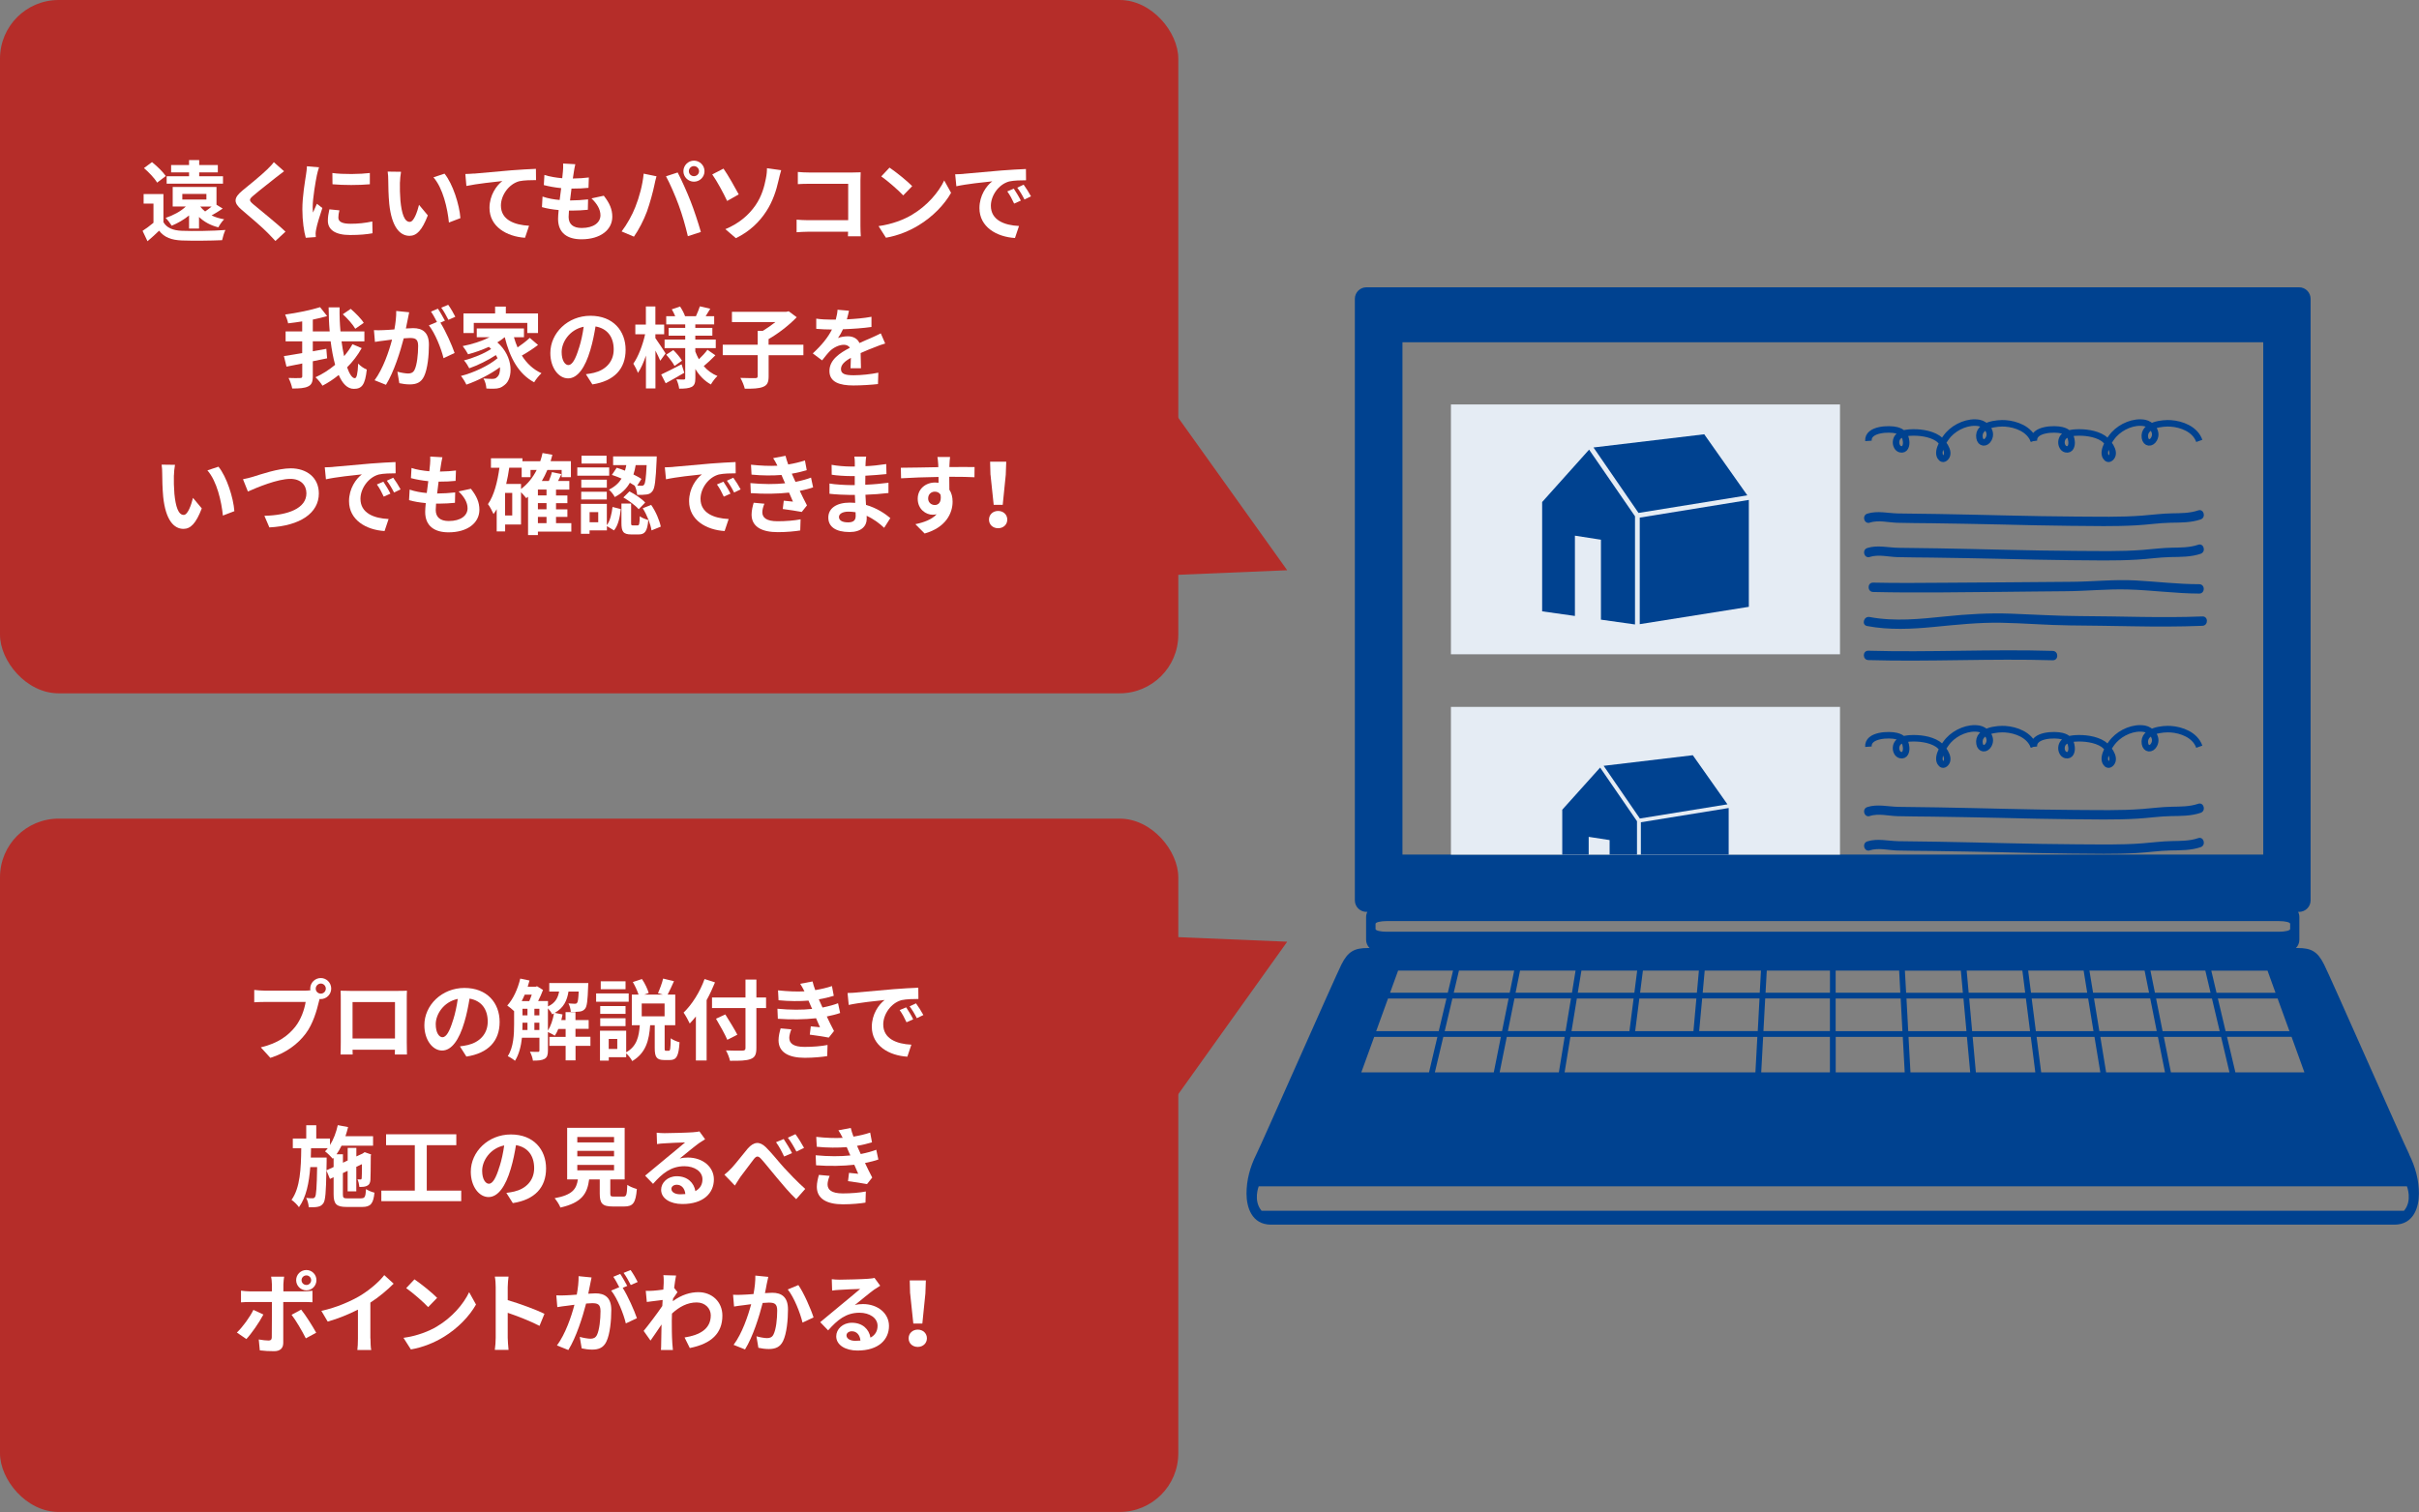
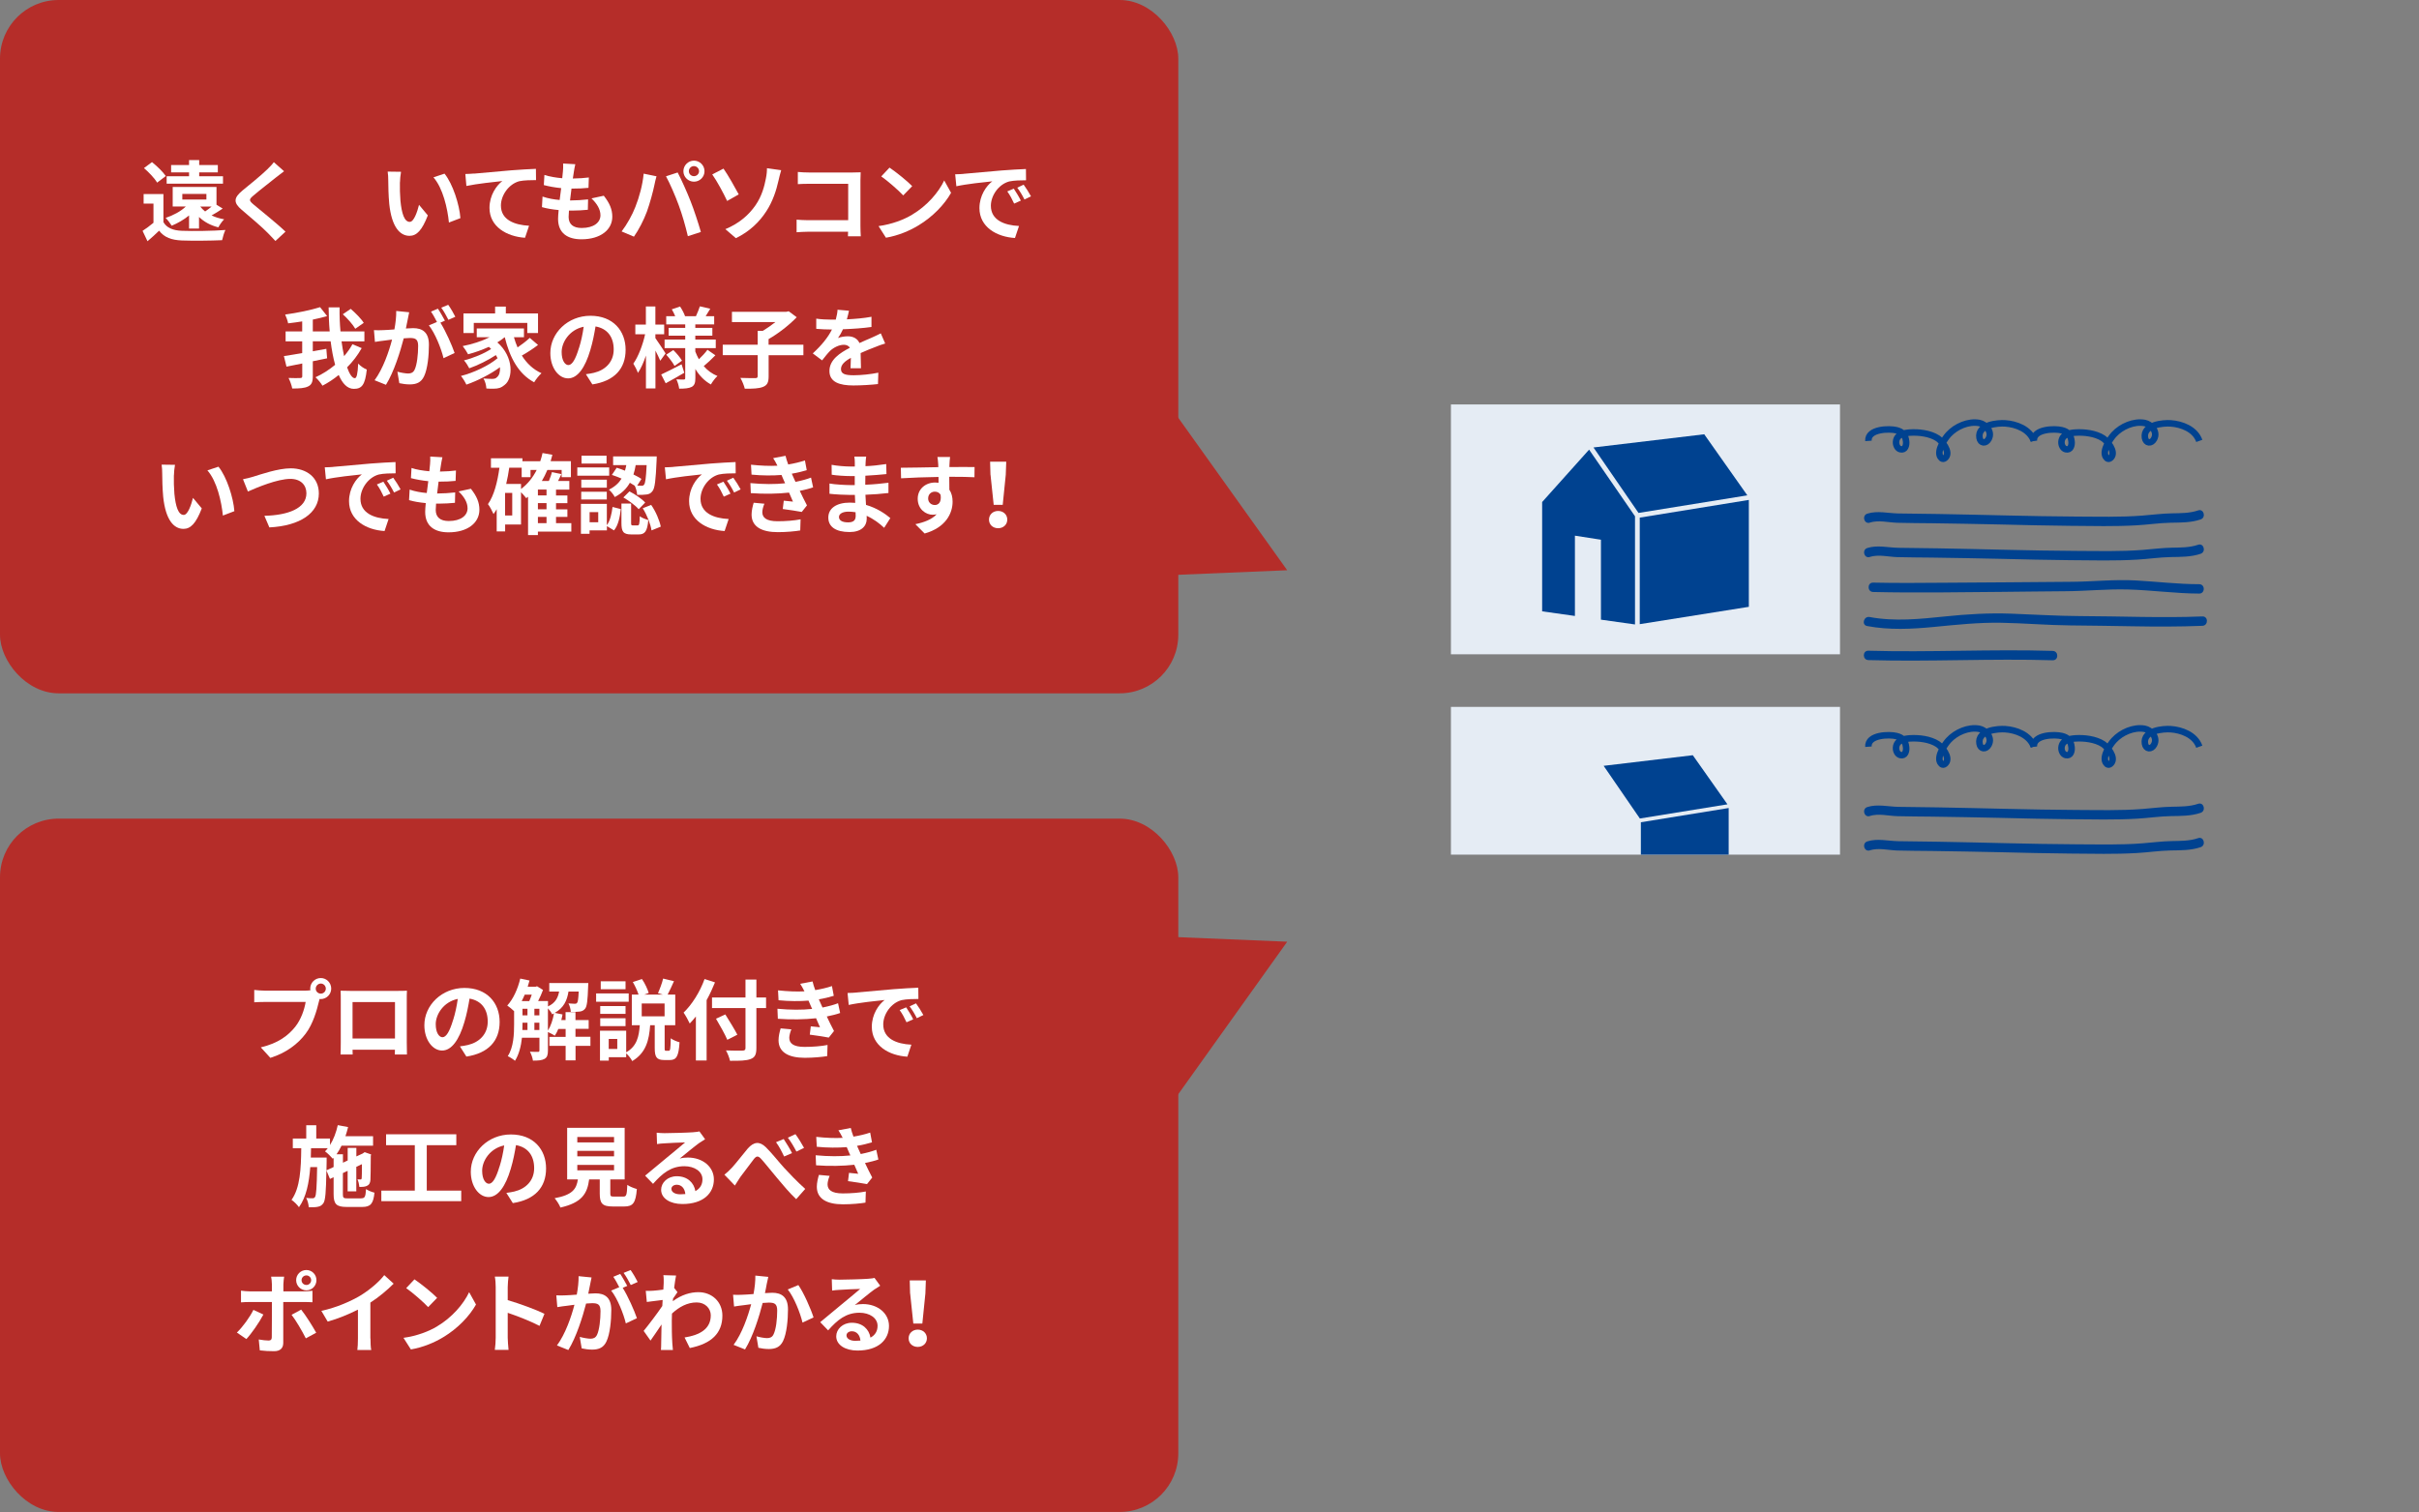
<svg xmlns="http://www.w3.org/2000/svg" id="_レイヤー_1" viewBox="0 0 412.65 257.99">
  <rect x="0" y="0" width="412.65" height="257.99" fill="#808080" stroke="none" />
  <defs>
    <style>.cls-1,.cls-2{fill:none;}.cls-2{stroke:#004290;stroke-miterlimit:10;stroke-width:1.11px;}.cls-3{fill:#fff;}.cls-4{fill:#b52d29;}.cls-5{fill:#e5ecf4;}.cls-6{fill:#004290;}.cls-7{clip-path:url(#clippath);}</style>
    <clipPath id="clippath">
      <rect class="cls-1" x="238.11" y="117.28" width="147.97" height="28.54" />
    </clipPath>
  </defs>
  <rect class="cls-5" x="247.51" y="69.01" width="66.37" height="42.63" />
-   <path class="cls-6" d="M410.98,196.95c-1.12-2.23-13.4-30.17-14.53-32.4-1.12-2.24-2.23-2.79-4.47-2.79h-.33c.37-.36.59-.85.59-1.41v-3.89c0-.31-.08-.61-.21-.87h.17c1.08,0,1.96-.88,1.96-1.96V50.99c0-1.09-.88-1.97-1.96-1.97h-159.11c-1.09,0-1.97.88-1.97,1.97v102.64c0,1.08.88,1.96,1.97,1.96h.16c-.13.26-.21.56-.21.87v3.89c0,.55.23,1.05.59,1.41h-.32c-2.24,0-3.35.56-4.47,2.79-1.12,2.23-13.41,30.16-14.52,32.4-1.12,2.24-1.68,4.47-1.68,6.71s.84,5.3,4.19,5.3h191.62c3.35,0,4.19-3.07,4.19-5.3s-.56-4.47-1.68-6.71ZM239.24,58.4h146.84v87.41h-146.84V58.4ZM393.1,182.97h-11.77l-1.43-6.06h11.01l2.19,6.06ZM324.23,170.37l.3,5.57h-11.39v-5.57h11.09ZM313.14,169.38v-3.77h10.83l.2,3.77h-11.03ZM324.59,176.92l.33,6.06h-11.77v-6.06h11.44ZM300.82,175.93l.3-5.57h11.04v5.57h-11.34ZM312.16,176.92v6.06h-11.72l.33-6.06h11.39ZM301.18,169.38l.21-3.77h10.78v3.77h-10.98ZM257.35,170.37l-1.12,5.57h-9.78l1.31-5.57h9.59ZM247.99,169.38l.89-3.77h9.42l-.76,3.77h-9.55ZM246.98,169.38h-9.85l1.37-3.77h9.37l-.89,3.77ZM246.75,170.37l-1.32,5.57h-10.67l2.02-5.57h9.97ZM246.21,176.92h9.82l-1.21,6.06h-10.05l1.44-6.06ZM257.04,176.92h9.87l-.99,6.06h-10.1l1.22-6.06ZM257.23,175.93l1.12-5.57h9.64l-.92,5.57h-9.84ZM289.38,170.37l-.5,5.57h-9.94l.71-5.57h9.73ZM279.78,169.38l.48-3.77h9.55l-.34,3.77h-9.69ZM278.79,169.38h-9.64l.62-3.77h9.51l-.48,3.77ZM278.67,170.37l-.71,5.57h-9.88l.91-5.57h9.69ZM268.15,169.38h-9.61l.76-3.77h9.47l-.61,3.77ZM267.9,176.92h31.88l-.33,6.06h-32.55l.99-6.06ZM289.86,175.93l.51-5.57h9.78l-.3,5.57h-9.98ZM290.46,169.38l.34-3.77h9.6l-.21,3.77h-9.74ZM236.57,158.98c-1.07,0-1.92-.2-1.92-.46v-.9c0-.25.86-.46,1.92-.46h152.17c1.06,0,1.93.2,1.93.46v.9c0,.25-.86.46-1.93.46h-152.17ZM377.33,170.37l1.32,5.57h-9.74l-1.11-5.57h9.53ZM367.6,169.38l-.76-3.77h9.36l.89,3.77h-9.5ZM377.22,165.62h9.59l1.36,3.77h-10.06l-.89-3.77ZM378.34,170.37h10.19l2.02,5.57h-10.89l-1.32-5.57ZM366.6,169.38h-9.55l-.62-3.77h9.41l.76,3.77ZM356.05,169.38h-9.59l-.48-3.77h9.46l.61,3.77ZM345.47,169.38h-9.64l-.34-3.77h9.5l.48,3.77ZM334.5,165.62l.34,3.77h-9.68l-.21-3.77h9.54ZM334.94,170.37l.51,5.57h-9.93l-.3-5.57h9.72ZM335.53,176.92l.56,6.06h-10.19l-.33-6.06h9.96ZM335.92,170.37h9.67l.71,5.57h-9.88l-.5-5.57ZM346.43,176.92l.77,6.06h-10.14l-.55-6.06h9.91ZM346.58,170.37h9.63l.91,5.57h-9.83l-.71-5.57ZM357.29,176.92l1,6.06h-10.09l-.78-6.06h9.87ZM358.12,175.93l-.91-5.57h9.59l1.11,5.57h-9.79ZM368.11,176.92l1.21,6.06h-10.04l-.99-6.06h9.82ZM369.11,176.92h9.78l1.43,6.06h-9.99l-1.21-6.06ZM234.41,176.92h10.79l-1.43,6.06h-11.55l2.2-6.06ZM410.1,206.59h-194.89c-1.47-1.72-.49-4.17-.49-4.17h195.87s.98,2.45-.5,4.17Z" />
  <polygon class="cls-6" points="271.08 76.72 263.07 85.66 263.07 104.31 268.66 105.1 268.66 91.4 273.1 92.09 273.1 105.73 278.91 106.55 278.91 88.09 271.08 76.72" />
  <polygon class="cls-6" points="279.72 106.5 298.33 103.54 298.33 85.3 279.72 88.32 279.72 106.5" />
  <polygon class="cls-6" points="298.07 84.52 290.72 74.1 271.83 76.35 279.51 87.52 298.07 84.52" />
  <g class="cls-7">
    <rect class="cls-5" x="247.51" y="120.61" width="66.37" height="42.63" />
-     <polygon class="cls-6" points="272.96 130.97 266.5 138.16 266.5 153.17 271.01 153.81 271.01 142.79 274.58 143.34 274.58 154.32 279.25 154.98 279.25 140.12 272.96 130.97" />
    <polygon class="cls-6" points="279.91 154.94 294.89 152.55 294.89 137.87 279.91 140.3 279.91 154.94" />
    <polygon class="cls-6" points="294.68 137.24 288.77 128.86 273.56 130.67 279.74 139.66 294.68 137.24" />
    <path class="cls-6" d="M318.95,145.09c1.51-.47,3.15-.02,4.69.03,1.97.06,3.94.05,5.92.08,3.89.06,7.77.12,11.66.21s7.92.2,11.88.23,7.63.13,11.43-.09c1.93-.11,3.83-.4,5.76-.44,1.7-.03,3.48,0,5.11-.56.97-.33.55-1.88-.43-1.54-1.44.49-2.98.47-4.48.5-1.68.03-3.32.25-4.99.38-3.79.3-7.61.18-11.4.17-7.84-.04-15.69-.31-23.53-.44-2.24-.04-4.49-.05-6.73-.09-1.76-.03-3.57-.51-5.29.03-.98.3-.56,1.85.43,1.54h0Z" />
    <path class="cls-6" d="M318.95,139.23c1.51-.47,3.15-.02,4.69.03,1.97.06,3.94.05,5.92.08,3.89.06,7.77.12,11.66.21s7.92.2,11.88.23,7.63.13,11.43-.09c1.93-.11,3.83-.4,5.76-.44,1.7-.03,3.48,0,5.11-.56.97-.33.55-1.88-.43-1.54-1.44.49-2.98.47-4.48.5-1.68.03-3.32.25-4.99.38-3.79.3-7.61.18-11.4.17-7.84-.04-15.69-.31-23.53-.44-2.24-.04-4.49-.05-6.73-.09-1.76-.03-3.57-.51-5.29.03-.98.3-.56,1.85.43,1.54h0Z" />
    <path class="cls-6" d="M319.53,151.07c7.28.17,14.59.04,21.87-.02,3.63-.03,7.26-.09,10.89-.11s7.13-.4,10.69-.3c4.07.11,8.11.69,12.18.7,1.03,0,1.03-1.6,0-1.6-3.62,0-7.22-.44-10.84-.64s-7.19.2-10.8.23c-7.24.07-14.48.11-21.73.16-4.09.03-8.17.07-12.26-.02-1.03-.02-1.03,1.58,0,1.6h0Z" />
    <path class="cls-6" d="M318.51,156.88c3.78.71,7.6.52,11.41.15s7.63-.78,11.49-.71,7.79.41,11.69.45c3.58.04,7.16.08,10.73.15,3.96.07,7.92.08,11.87-.08,1.03-.04,1.03-1.64,0-1.6-6.97.28-13.93-.04-20.9-.06-3.9-.02-7.79-.27-11.69-.41s-7.52.08-11.28.47c-4.27.44-8.63.9-12.89.1-1.01-.19-1.44,1.35-.43,1.54h0Z" />
    <path class="cls-6" d="M318.72,162.68c10.48.3,20.97-.29,31.45.03,1.03.03,1.03-1.57,0-1.6-10.48-.32-20.97.27-31.45-.03-1.03-.03-1.03,1.57,0,1.6h0Z" />
    <path class="cls-2" d="M318.73,127.41c-.15-2.07,3.57-2.13,4.78-1.82,1.02.26,1.53.77,1.65,1.91.07.67-.16,1.54-.99,1.33-.49-.12-.77-.73-.73-1.27.09-1.27,1.44-1.51,2.36-1.57,1.48-.1,3.44.12,4.74.97.69.45,2.24,2.27,1.38,3.25-.39.44-.72.25-.93-.1-.64-1.09.8-3.13,1.4-3.79,1.28-1.4,3.42-2.3,5.23-1.97,1.04.19,2.33,1.44,1.6,2.75-.45.81-1.38.77-1.54-.22-.37-2.27,3.14-2.55,4.39-2.46,1.8.12,4.15.94,4.88,2.99" />
    <path class="cls-2" d="M346.95,127.41c-.15-2.07,3.57-2.13,4.78-1.82,1.02.26,1.53.77,1.65,1.91.07.67-.16,1.54-.99,1.33-.49-.12-.77-.73-.73-1.27.09-1.27,1.44-1.51,2.36-1.57,1.48-.1,3.44.12,4.74.97.69.45,2.24,2.27,1.38,3.25-.39.44-.72.25-.93-.1-.64-1.09.8-3.13,1.4-3.79,1.28-1.4,3.42-2.3,5.23-1.97,1.04.19,2.33,1.44,1.6,2.75-.45.81-1.38.77-1.54-.22-.36-2.27,3.14-2.55,4.39-2.46,1.8.12,4.15.94,4.88,2.99" />
  </g>
  <path class="cls-2" d="M318.73,75.23c-.15-2.07,3.57-2.13,4.78-1.82,1.02.26,1.53.77,1.65,1.91.07.67-.16,1.54-.99,1.33-.49-.12-.77-.73-.73-1.27.09-1.27,1.44-1.51,2.36-1.57,1.48-.1,3.44.12,4.74.97.69.45,2.24,2.27,1.38,3.25-.39.44-.72.25-.93-.1-.64-1.09.8-3.13,1.4-3.79,1.28-1.4,3.42-2.3,5.23-1.97,1.04.19,2.33,1.44,1.6,2.75-.45.81-1.38.77-1.54-.22-.37-2.27,3.14-2.55,4.39-2.46,1.8.12,4.15.94,4.88,2.99" />
  <path class="cls-2" d="M346.95,75.23c-.15-2.07,3.57-2.13,4.78-1.82,1.02.26,1.53.77,1.65,1.91.07.67-.16,1.54-.99,1.33-.49-.12-.77-.73-.73-1.27.09-1.27,1.44-1.51,2.36-1.57,1.48-.1,3.44.12,4.74.97.69.45,2.24,2.27,1.38,3.25-.39.44-.72.25-.93-.1-.64-1.09.8-3.13,1.4-3.79,1.28-1.4,3.42-2.3,5.23-1.97,1.04.19,2.33,1.44,1.6,2.75-.45.81-1.38.77-1.54-.22-.36-2.27,3.14-2.55,4.39-2.46,1.8.12,4.15.94,4.88,2.99" />
  <path class="cls-6" d="M318.95,95.03c1.51-.47,3.15-.02,4.69.03,1.97.06,3.94.05,5.92.08,3.89.06,7.77.12,11.66.21s7.92.2,11.88.23,7.63.13,11.43-.09c1.93-.11,3.83-.4,5.76-.44,1.7-.03,3.48,0,5.11-.56.97-.33.55-1.88-.43-1.54-1.44.49-2.98.47-4.48.5-1.68.03-3.32.25-4.99.38-3.79.3-7.61.18-11.4.17-7.84-.04-15.69-.31-23.53-.44-2.24-.04-4.49-.05-6.73-.09-1.76-.03-3.57-.51-5.29.03-.98.3-.56,1.85.43,1.54h0Z" />
  <path class="cls-6" d="M318.95,89.17c1.51-.47,3.15-.02,4.69.03,1.97.06,3.94.05,5.92.08,3.89.06,7.77.12,11.66.21s7.92.2,11.88.23,7.63.13,11.43-.09c1.93-.11,3.83-.4,5.76-.44,1.7-.03,3.48,0,5.11-.56.97-.33.55-1.88-.43-1.54-1.44.49-2.98.47-4.48.5-1.68.03-3.32.25-4.99.38-3.79.3-7.61.18-11.4.17-7.84-.04-15.69-.31-23.53-.44-2.24-.04-4.49-.05-6.73-.09-1.76-.03-3.57-.51-5.29.03-.98.3-.56,1.85.43,1.54h0Z" />
  <path class="cls-6" d="M319.53,101.01c7.28.17,14.59.04,21.87-.02,3.63-.03,7.26-.09,10.89-.11s7.13-.4,10.69-.3c4.07.11,8.11.69,12.18.7,1.03,0,1.03-1.6,0-1.6-3.62,0-7.22-.44-10.84-.64s-7.19.2-10.8.23c-7.24.07-14.48.11-21.73.16-4.09.03-8.17.07-12.26-.02-1.03-.02-1.03,1.58,0,1.6h0Z" />
  <path class="cls-6" d="M318.51,106.82c3.78.71,7.6.52,11.41.15s7.63-.78,11.49-.71,7.79.41,11.69.45c3.58.04,7.16.08,10.73.15,3.96.07,7.92.08,11.87-.08,1.03-.04,1.03-1.64,0-1.6-6.97.28-13.93-.04-20.9-.06-3.9-.02-7.79-.27-11.69-.41s-7.52.08-11.28.47c-4.27.44-8.63.9-12.89.1-1.01-.19-1.44,1.35-.43,1.54h0Z" />
  <path class="cls-6" d="M318.72,112.63c10.48.3,20.97-.29,31.45.03,1.03.03,1.03-1.57,0-1.6-10.48-.32-20.97.27-31.45-.03-1.03-.03-1.03,1.57,0,1.6h0Z" />
  <rect class="cls-4" width="201" height="118.3" rx="10" ry="10" />
  <polyline class="cls-4" points="199.58 69.3 219.58 97.3 195.58 98.3" />
  <path class="cls-3" d="M27.87,37.89c.58,1.01,1.64,1.43,3.17,1.49,1.8.07,5.34.03,7.41-.14-.21.42-.46,1.25-.56,1.74-1.86.09-5.04.12-6.87.05-1.78-.08-2.98-.51-3.88-1.67-.6.58-1.21,1.15-1.98,1.8l-.84-1.77c.58-.38,1.26-.87,1.86-1.38v-3.27h-1.68v-1.63h3.38v4.78ZM26.81,31.17c-.42-.73-1.41-1.77-2.25-2.49l1.37-1.02c.84.68,1.88,1.67,2.35,2.38l-1.47,1.12ZM32.25,38.99v-2.23c-.88.73-1.92,1.32-2.96,1.75-.19-.33-.72-1.02-1.03-1.33,1.29-.44,2.58-1.11,3.43-1.94h-2.23v-3.34h7.47v3.03l1.06.66c-.65.44-1.3.84-1.9,1.17.63.3,1.35.52,2.15.66-.33.31-.77.93-.99,1.37-1.33-.33-2.43-.93-3.3-1.77v1.98h-1.69ZM38.04,31.34h-9.61v-1.27h3.82v-.66h-3.06v-1.25h3.06v-.85h1.73v.85h3.18v1.25h-3.18v.66h4.06v1.27ZM31.1,34.05h4.11v-.96h-4.11v.96ZM34.16,35.24c.23.3.5.58.83.84.36-.24.77-.55,1.11-.84h-1.94Z" />
  <path class="cls-3" d="M48.45,29.22c-.46.34-.96.73-1.3,1-.96.78-2.93,2.29-3.92,3.15-.79.67-.78.84.03,1.53,1.11.95,3.98,3.21,5.44,4.63l-1.72,1.59c-.42-.47-.89-.93-1.31-1.38-.81-.85-3.07-2.79-4.44-3.94-1.47-1.24-1.35-2.07.14-3.3,1.15-.94,3.19-2.59,4.2-3.58.42-.41.9-.9,1.14-1.25l1.74,1.54Z" />
-   <path class="cls-3" d="M54.42,28.55c-.12.3-.3,1.05-.36,1.32-.21.99-.72,3.96-.72,5.44,0,.28.02.65.06.96.21-.52.45-1.02.66-1.5l.93.72c-.42,1.25-.92,2.85-1.06,3.65-.04.21-.09.54-.09.69.01.17.01.41.03.62l-1.71.12c-.3-1.03-.58-2.85-.58-4.86,0-2.23.45-4.74.62-5.88.06-.42.15-.99.15-1.46l2.08.18ZM57.9,35.88c-.12.48-.18.84-.18,1.25,0,.66.57,1.05,2.07,1.05,1.33,0,2.43-.12,3.72-.39l.04,2.01c-.96.18-2.16.3-3.84.3-2.56,0-3.78-.93-3.78-2.44,0-.62.1-1.25.26-1.94l1.71.17ZM63.09,29.52v1.92c-1.83.17-4.51.17-6.37,0l-.02-1.92c1.83.26,4.78.2,6.39,0Z" />
  <path class="cls-3" d="M68.22,31.11c-.02.96,0,2.08.09,3.15.21,2.15.66,3.6,1.59,3.6.71,0,1.29-1.74,1.58-2.91l1.5,1.8c-.99,2.58-1.92,3.49-3.12,3.49-1.62,0-3.04-1.47-3.46-5.46-.13-1.37-.17-3.09-.17-4,0-.42-.02-1.05-.1-1.5l2.28.03c-.1.52-.18,1.4-.18,1.8ZM78.54,37.22l-1.96.75c-.23-2.38-1.02-5.88-2.64-7.71l1.89-.63c1.41,1.73,2.55,5.31,2.71,7.59Z" />
  <path class="cls-3" d="M80.82,29.63c1.23-.12,3.69-.33,6.4-.57,1.53-.12,3.17-.21,4.2-.25l.02,1.92c-.79,0-2.07.02-2.86.19-1.79.48-3.13,2.4-3.13,4.15,0,2.44,2.29,3.31,4.8,3.45l-.69,2.05c-3.12-.21-6.06-1.89-6.06-5.1,0-2.15,1.2-3.83,2.19-4.58-1.27.14-4.41.47-6.13.84l-.18-2.04c.58-.02,1.15-.04,1.45-.08Z" />
  <path class="cls-3" d="M103.01,33.41c.99,1.26,1.44,2.31,1.44,3.57,0,2.23-2.01,3.85-5.26,3.85-2.34,0-3.99-1.02-3.99-3.49,0-.36.04-.89.1-1.5-1.08-.1-2.06-.27-2.85-.5l.1-1.8c.96.33,1.96.5,2.92.58.09-.66.17-1.35.26-2.02-1.04-.1-2.08-.29-2.96-.52l.1-1.73c.85.29,1.96.46,3.04.56.06-.45.09-.85.12-1.19.03-.4.06-.83.03-1.32l2.08.12c-.12.54-.19.93-.25,1.32-.04.25-.09.65-.17,1.12,1.06-.02,2.02-.08,2.73-.18l-.06,1.77c-.88.09-1.69.13-2.9.13-.09.66-.18,1.37-.25,2.02h.1c.92,0,2.01-.07,2.98-.18l-.04,1.77c-.84.08-1.71.14-2.62.14h-.6c-.03.44-.06.81-.06,1.08,0,1.21.75,1.89,2.22,1.89,2.07,0,3.21-.94,3.21-2.17,0-1-.57-1.96-1.53-2.88l2.08-.45Z" />
  <path class="cls-3" d="M109.8,29.63l2.19.45c-.13.44-.3,1.17-.36,1.5-.21,1.05-.77,3.12-1.27,4.51-.54,1.46-1.42,3.17-2.22,4.29l-2.1-.89c.94-1.23,1.83-2.85,2.34-4.17.67-1.68,1.25-3.79,1.42-5.7ZM113.61,30.08l1.99-.65c.62,1.17,1.65,3.46,2.21,4.92.54,1.35,1.33,3.75,1.75,5.23l-2.22.72c-.42-1.78-.96-3.67-1.56-5.29-.57-1.57-1.54-3.79-2.17-4.93ZM118.38,27.41c.99,0,1.8.81,1.8,1.8s-.81,1.79-1.8,1.79-1.8-.81-1.8-1.79.81-1.8,1.8-1.8ZM118.38,30.06c.48,0,.87-.39.87-.85s-.39-.87-.87-.87-.87.39-.87.87.39.85.87.85Z" />
  <path class="cls-3" d="M123.42,28.77c.75,1.05,2.04,3.35,2.6,4.4l-1.98,1.12c-.62-1.33-1.73-3.39-2.54-4.53l1.92-.99ZM128.87,35.04c1.11-1.6,1.53-3.3,1.77-4.53.15-.69.21-1.44.19-1.81l2.43.34c-.18.57-.35,1.31-.45,1.74-.39,1.75-.99,3.58-2.08,5.26-1.17,1.81-2.83,3.45-5.2,4.6l-1.79-1.54c2.43-1.01,4.04-2.49,5.13-4.06Z" />
  <path class="cls-3" d="M144.65,40.32c.02-.24.02-.5.02-.78h-6.84c-.58,0-1.44.05-1.94.09v-2.15c.53.04,1.2.09,1.88.09h6.92v-6.21h-6.73c-.63,0-1.44.03-1.86.06v-2.08c.55.06,1.33.09,1.86.09h7.54c.44,0,1.07-.02,1.32-.03-.02.34-.04.94-.04,1.38v7.77c0,.52.03,1.32.06,1.77h-2.17Z" />
  <path class="cls-3" d="M155.61,36.62c2.55-1.51,4.51-3.81,5.46-5.83l1.17,2.11c-1.14,2.02-3.13,4.09-5.55,5.55-1.51.92-3.45,1.75-5.56,2.11l-1.26-1.98c2.34-.33,4.29-1.09,5.75-1.96ZM155.61,31.76l-1.53,1.58c-.78-.84-2.65-2.48-3.75-3.24l1.41-1.5c1.05.71,3,2.26,3.87,3.16Z" />
  <path class="cls-3" d="M164.39,29.66c1.25-.1,3.71-.33,6.42-.57,1.53-.12,3.15-.21,4.2-.25l.02,1.92c-.79,0-2.07.02-2.87.2-1.8.48-3.13,2.4-3.13,4.15,0,2.44,2.28,3.33,4.8,3.45l-.69,2.05c-3.12-.19-6.06-1.87-6.06-5.1,0-2.15,1.19-3.82,2.19-4.57-1.29.13-4.41.46-6.13.84l-.2-2.04c.6-.01,1.17-.04,1.46-.07ZM174.14,34.23l-1.14.51c-.38-.82-.69-1.41-1.17-2.08l1.11-.47c.36.54.92,1.44,1.2,2.04ZM175.88,33.5l-1.12.54c-.41-.81-.75-1.37-1.23-2.02l1.09-.51c.38.52.95,1.41,1.26,2Z" />
  <path class="cls-3" d="M61.7,59.4c-.68,1.21-1.52,2.31-2.49,3.28.41,1.16.87,1.85,1.32,1.85.31,0,.49-.72.57-2.49.39.42.99.83,1.47,1.02-.29,2.62-.84,3.29-2.21,3.29-1.1,0-1.94-.9-2.58-2.37-.87.72-1.81,1.33-2.77,1.83-.25-.42-.75-1.04-1.19-1.44,1.16-.52,2.31-1.26,3.35-2.12-.33-1.18-.58-2.55-.77-4.02h-3.04v1.71c.77-.14,1.54-.29,2.31-.42l.13,1.62-2.44.5v2.56c0,.98-.21,1.46-.81,1.74-.58.29-1.48.36-2.7.35-.08-.5-.38-1.31-.63-1.8.84.04,1.71.03,1.98.01.27,0,.36-.07.36-.31v-2.17c-.96.19-1.89.39-2.69.54l-.44-1.8c.85-.14,1.94-.3,3.12-.51v-2.01h-2.83v-1.69h2.83v-1.71c-.81.13-1.63.24-2.4.33-.08-.43-.31-1.09-.51-1.5,2.1-.29,4.43-.77,5.96-1.26l1.2,1.52c-.75.23-1.57.42-2.44.6v2.02h2.88c-.12-1.35-.17-2.75-.18-4.11h1.87c-.03,1.4.03,2.79.15,4.11h4.08v1.69h-3.9c.12.9.27,1.77.44,2.53.54-.65,1.04-1.32,1.42-2.04l1.58.67ZM60.61,56.1c-.39-.69-1.32-1.75-2.13-2.48l1.35-.92c.79.69,1.79,1.68,2.22,2.39l-1.44,1Z" />
  <path class="cls-3" d="M69.8,53.29c-.09.39-.18.85-.25,1.23-.09.45-.21.99-.31,1.53.49-.03.94-.06,1.24-.06,1.58,0,2.69.71,2.69,2.83,0,1.75-.21,4.12-.84,5.41-.5,1.04-1.31,1.36-2.44,1.36-.56,0-1.27-.09-1.77-.21l-.33-1.96c.57.17,1.44.31,1.83.31.49,0,.87-.15,1.11-.65.4-.82.6-2.59.6-4.06,0-1.19-.51-1.35-1.44-1.35-.24,0-.6.03-1.02.06-.58,2.25-1.67,5.74-3.03,7.93l-1.94-.78c1.44-1.95,2.46-4.92,2.98-6.94-.52.06-.99.12-1.27.17-.42.04-1.19.15-1.65.23l-.17-2.01c.54.04,1.03.02,1.57,0,.47-.01,1.17-.06,1.92-.12.21-1.14.33-2.22.31-3.15l2.21.22ZM75.13,55.06c.87,1.37,1.98,3.87,2.42,5.17l-1.89.89c-.39-1.65-1.44-4.27-2.5-5.6l1.38-.58c-.3-.57-.67-1.29-1.02-1.77l1.18-.5c.38.55.9,1.5,1.2,2.05l-.77.33ZM76.49,54.57c-.32-.63-.79-1.51-1.22-2.07l1.19-.49c.41.57.96,1.51,1.21,2.04l-1.18.52Z" />
  <path class="cls-3" d="M91.78,58.86c-.85.65-1.89,1.32-2.76,1.81.83,1.32,1.94,2.38,3.35,3.01-.39.35-.96,1.05-1.25,1.55-2.67-1.43-4.15-4.19-5.01-7.68h-.03c-.38.31-.79.6-1.24.87,2.83,2.46,2.71,6.19,1.23,7.27-.56.48-1.05.63-1.83.63-.38.02-.84,0-1.27-.03-.03-.5-.18-1.22-.51-1.71.57.04,1.05.07,1.44.07s.66-.04.9-.31c.34-.27.55-.88.49-1.68-1.63,1.2-3.85,2.32-5.73,2.97-.21-.45-.6-1.1-.93-1.48,2.16-.54,4.77-1.77,6.25-3.03-.09-.18-.18-.36-.29-.53-1.27.85-3.12,1.76-4.54,2.25-.2-.39-.57-1-.9-1.35,1.52-.36,3.51-1.19,4.63-1.95-.12-.12-.24-.24-.38-.36-1.14.52-2.37.96-3.55,1.27-.18-.35-.63-1.05-.92-1.4,1.6-.31,3.27-.84,4.59-1.51h-2.19v-1.5h8.05v1.5h-1.71c.17.6.38,1.18.62,1.74.75-.51,1.54-1.12,2.08-1.63l1.4,1.2ZM80.81,56.82h-1.75v-3.34h5.4v-1.17h1.83v1.17h5.49v3.34h-1.83v-1.72h-9.13v1.72Z" />
  <path class="cls-3" d="M99.94,63.85c.57-.07.99-.15,1.38-.24,1.9-.45,3.37-1.81,3.37-3.98s-1.11-3.58-3.1-3.93c-.21,1.26-.47,2.64-.89,4.03-.88,3-2.17,4.83-3.79,4.83s-3.03-1.81-3.03-4.32c0-3.42,2.98-6.36,6.84-6.36s6,2.56,6,5.8-1.92,5.34-5.67,5.91l-1.11-1.75ZM98.78,59.35c.35-1.1.62-2.37.79-3.6-2.46.51-3.76,2.67-3.76,4.31,0,1.5.6,2.23,1.15,2.23.62,0,1.21-.93,1.81-2.94Z" />
  <path class="cls-3" d="M112.64,61.57c-.18-.44-.5-1.11-.83-1.75v6.46h-1.62v-5.61c-.39,1.15-.85,2.21-1.37,2.96-.17-.5-.52-1.17-.78-1.58.84-1.17,1.63-3.25,2.01-5.02h-1.67v-1.65h1.8v-3.09h1.62v3.09h1.5v1.65h-1.5v.66c.41.56,1.49,2.21,1.74,2.61l-.92,1.27ZM116.74,63.6c-1.05.62-2.22,1.27-3.18,1.8l-.77-1.5c.89-.41,2.21-1.08,3.48-1.74l.46,1.44ZM122.03,60.63c-.63.65-1.4,1.36-1.98,1.84.63.73,1.42,1.32,2.34,1.69-.38.33-.87.99-1.12,1.44-1.09-.6-1.98-1.51-2.65-2.64v1.56c0,.81-.15,1.23-.63,1.5-.5.25-1.2.3-2.13.3-.06-.46-.25-1.15-.48-1.59.51.03,1.09.03,1.27.03s.24-.07.24-.25v-5.11h-3.52v-1.46h3.52v-.66h-2.83v-1.33h2.83v-.6h-3.24v-1.4h1.53c-.15-.39-.38-.81-.58-1.17l1.41-.48c.34.51.71,1.2.85,1.65h1.86c.23-.51.52-1.2.67-1.68l1.77.41c-.27.45-.54.9-.78,1.27h1.45v1.4h-3.22v.6h2.91v1.33h-2.91v.66h3.49v1.46h-3.49v.58c.17.46.38.9.61,1.32.53-.5,1.11-1.12,1.46-1.62l1.35.94ZM114.86,59.73c.56.54,1.19,1.3,1.48,1.81l-1.27.9c-.27-.52-.88-1.33-1.42-1.92l1.21-.79Z" />
  <path class="cls-3" d="M137.06,60.61h-5.94v3.6c0,1.03-.23,1.51-.95,1.8-.7.29-1.75.33-3.12.31-.12-.52-.46-1.35-.75-1.84,1.04.04,2.19.04,2.53.04.31,0,.42-.08.42-.35v-3.57h-5.96v-1.78h5.96v-2.37h.88c.73-.44,1.5-.98,2.15-1.5h-7.42v-1.75h9.28l.4-.09,1.37,1.02c-1.27,1.32-3.1,2.76-4.8,3.73v.96h5.94v1.78Z" />
  <path class="cls-3" d="M145.09,62.83c.03-.43.04-1.12.06-1.77-1.09.6-1.69,1.18-1.69,1.92,0,.82.71,1.05,2.16,1.05,1.26,0,2.91-.17,4.21-.44l-.06,1.94c-.99.12-2.81.24-4.2.24-2.32,0-4.08-.55-4.08-2.47s1.8-3.09,3.49-3.96c-.24-.38-.63-.51-1.03-.51-.84,0-1.75.48-2.33,1.02-.45.45-.87.99-1.38,1.64l-1.59-1.19c1.56-1.44,2.61-2.76,3.27-4.08h-.18c-.6,0-1.69-.03-2.5-.11v-1.74c.75.12,1.86.17,2.61.17h.72c.18-.67.29-1.27.3-1.69l1.95.17c-.07.36-.18.87-.36,1.47,1.4-.07,2.9-.19,4.2-.44v1.74c-1.44.21-3.27.33-4.86.39-.24.53-.54,1.06-.85,1.5.39-.19,1.19-.3,1.68-.3.9,0,1.65.39,1.98,1.15.76-.36,1.4-.61,2.01-.88.57-.25,1.1-.51,1.63-.77l.75,1.73c-.48.12-1.26.42-1.77.63-.66.25-1.5.58-2.42,1,.02.83.04,1.92.06,2.59h-1.79Z" />
  <path class="cls-3" d="M29.66,81.11c-.02.96,0,2.08.09,3.15.21,2.15.66,3.6,1.59,3.6.71,0,1.29-1.74,1.58-2.91l1.5,1.8c-.99,2.58-1.92,3.49-3.12,3.49-1.62,0-3.04-1.47-3.46-5.46-.13-1.37-.17-3.09-.17-4,0-.42-.02-1.05-.1-1.5l2.28.03c-.1.52-.18,1.4-.18,1.8ZM39.98,87.22l-1.96.75c-.23-2.38-1.02-5.88-2.64-7.71l1.89-.63c1.41,1.73,2.55,5.31,2.71,7.59Z" />
  <path class="cls-3" d="M43.25,81.32c1.16-.35,4.17-1.41,6.34-1.41,2.69,0,4.8,1.54,4.8,4.29,0,3.36-3.21,5.52-8.44,5.79l-.85-1.98c4.02-.09,7.17-1.26,7.17-3.84,0-1.4-.96-2.46-2.74-2.46-2.19,0-5.7,1.47-7.24,2.16l-.84-2.1c.54-.09,1.27-.29,1.81-.45Z" />
  <path class="cls-3" d="M56.85,79.66c1.25-.1,3.71-.33,6.42-.57,1.53-.12,3.15-.21,4.2-.25l.02,1.92c-.79,0-2.07.02-2.86.2-1.8.48-3.14,2.4-3.14,4.15,0,2.44,2.28,3.33,4.8,3.45l-.69,2.05c-3.12-.19-6.06-1.87-6.06-5.1,0-2.15,1.19-3.82,2.19-4.57-1.29.13-4.41.46-6.13.84l-.2-2.04c.6-.01,1.17-.04,1.46-.07ZM66.6,84.23l-1.14.51c-.38-.82-.69-1.41-1.17-2.08l1.11-.47c.36.54.92,1.44,1.2,2.04ZM68.34,83.5l-1.12.54c-.41-.81-.75-1.37-1.23-2.02l1.09-.51c.38.52.95,1.41,1.26,2Z" />
  <path class="cls-3" d="M80.34,83.41c.99,1.26,1.44,2.31,1.44,3.57,0,2.23-2.01,3.85-5.26,3.85-2.34,0-3.99-1.02-3.99-3.49,0-.36.04-.89.1-1.5-1.08-.1-2.06-.27-2.85-.5l.1-1.8c.96.33,1.96.5,2.92.58.09-.66.17-1.35.26-2.02-1.04-.1-2.08-.29-2.96-.52l.1-1.73c.85.29,1.96.46,3.04.56.06-.45.09-.85.12-1.19.03-.4.06-.83.03-1.32l2.08.12c-.12.54-.19.93-.25,1.32-.04.25-.09.65-.17,1.12,1.06-.02,2.02-.08,2.73-.18l-.06,1.77c-.88.09-1.69.13-2.9.13-.09.66-.18,1.37-.25,2.02h.1c.92,0,2.01-.07,2.98-.18l-.04,1.77c-.84.08-1.71.14-2.62.14h-.6c-.03.44-.06.81-.06,1.08,0,1.21.75,1.89,2.22,1.89,2.07,0,3.21-.94,3.21-2.17,0-1-.57-1.96-1.53-2.88l2.08-.45Z" />
  <path class="cls-3" d="M97.47,90.71h-5.71v.59h-1.68v-6.54c-.1.08-.21.17-.31.24-.18-.23-.56-.68-.89-1.02v5.52h-2.71v1.17h-1.44v-3.79c-.17.29-.34.57-.54.83-.17-.4-.63-1.3-.95-1.69,1.05-1.5,1.62-3.77,1.96-6.21h-1.45v-1.62h5.37v.51h3.04c.15-.45.29-.92.39-1.4l1.68.3c-.09.38-.19.73-.3,1.09h3.46v2.73h-1.58v-1.23h-2.44c-.27.67-.6,1.29-.94,1.88h1.2c.21-.51.42-1.06.52-1.52l1.62.35c-.18.4-.38.79-.57,1.17h1.92v1.47h-2.27v1h1.94v1.31h-1.94v1.06h1.94v1.29h-1.94v1.06h2.61v1.45ZM87.38,84.1h-1.22v3.85h1.22v-3.85ZM88.88,83.44c1.11-.83,2.01-1.94,2.67-3.25h-1.05v1.23h-1.51v-1.62h-2.12c-.13.95-.31,1.88-.52,2.77h2.53v.87ZM93.23,83.53h-1.47v1h1.47v-1ZM93.23,85.84h-1.47v1.06h1.47v-1.06ZM91.76,89.26h1.47v-1.06h-1.47v1.06Z" />
  <path class="cls-3" d="M103.92,81.17h-5.44v-1.41h5.44v1.41ZM103.53,89.59c.56-.75.82-1.94.96-3.09l1.41.36c-.15,1.33-.42,2.76-1.16,3.64l-1.21-.73v.73h-2.96v.58h-1.47v-5.11h4.42v3.62ZM103.52,83.21h-4.36v-1.36h4.36v1.36ZM99.15,83.9h4.36v1.33h-4.36v-1.33ZM103.47,79.1h-4.27v-1.35h4.27v1.35ZM102.05,87.38h-1.47v1.73h1.47v-1.73ZM105.2,79.81c.45.13.93.31,1.41.5.09-.31.17-.63.23-.95h-2.25v-1.48h7.44s0,.45-.02.66c-.15,3.39-.3,4.78-.71,5.26-.28.38-.57.51-.99.57-.36.06-.98.08-1.62.06-.03-.48-.19-1.14-.42-1.56-.25-.17-.52-.33-.82-.5-.54.96-1.35,1.8-2.58,2.44-.18-.39-.65-.98-1-1.26,1.03-.5,1.71-1.16,2.16-1.89-.55-.24-1.12-.46-1.65-.63l.83-1.23ZM108.75,89.65c.29,0,.35-.19.39-1.57.3.27,1,.52,1.45.65-.16,1.96-.6,2.46-1.66,2.46h-1.23c-1.41,0-1.69-.5-1.69-1.98v-3.29h1.65v3.27c0,.41.03.46.3.46h.79ZM107.37,83.84c.96.5,2.11,1.26,2.69,1.91l-1.11,1.14c-.51-.61-1.65-1.45-2.61-2.01l1.04-1.04ZM108.44,79.36c-.09.54-.21,1.08-.38,1.6.52.26,1,.51,1.36.75l-.72,1.16c.31.01.57.01.72.01.21.02.35-.03.45-.19.21-.23.33-1.11.44-3.33h-1.88ZM111.08,86.15c.8,1.14,1.43,2.67,1.64,3.71l-1.58.64c-.15-1.03-.76-2.62-1.5-3.78l1.44-.57Z" />
  <path class="cls-3" d="M114.86,79.66c1.25-.1,3.71-.33,6.42-.57,1.53-.12,3.15-.21,4.2-.25l.02,1.92c-.79,0-2.07.02-2.87.2-1.8.48-3.13,2.4-3.13,4.15,0,2.44,2.28,3.33,4.8,3.45l-.69,2.05c-3.12-.19-6.06-1.87-6.06-5.1,0-2.15,1.19-3.82,2.19-4.57-1.29.13-4.41.46-6.13.84l-.2-2.04c.6-.01,1.17-.04,1.46-.07ZM124.61,84.23l-1.14.51c-.38-.82-.69-1.41-1.17-2.08l1.11-.47c.36.54.92,1.44,1.2,2.04ZM126.35,83.5l-1.12.54c-.41-.81-.75-1.37-1.23-2.02l1.09-.51c.38.52.95,1.41,1.26,2Z" />
  <path class="cls-3" d="M138.72,83.15c-.62.23-1.43.42-2.29.6.38.79.79,1.67,1.23,2.48l-.89,1.12c-.82-.15-2.25-.38-3.24-.5l.17-1.42c.58.07,1.17.12,1.57.16l-.67-1.54c-1.86.21-4.27.26-6.52.09l-.07-1.71c2.22.21,4.24.21,5.92.03l-.26-.58-.36-.84c-1.46.12-3.31.12-5.11-.06l-.09-1.69c1.69.18,3.18.24,4.5.17v-.02c-.27-.54-.46-.87-.72-1.27l2.11-.4c.1.45.27.96.46,1.48,1.01-.17,1.97-.39,2.85-.69l.31,1.66c-.77.23-1.57.44-2.55.6l.29.65.34.75c1.14-.23,2-.48,2.65-.73l.36,1.68ZM130.4,85.94c-.2.45-.36,1.08-.36,1.44,0,.93.66,1.56,2.6,1.56,1.41,0,2.88-.12,3.93-.33l-.06,1.9c-.82.14-2.34.29-3.82.29-2.77,0-4.48-.94-4.48-3,0-.67.19-1.47.36-2.02l1.85.17Z" />
  <path class="cls-3" d="M150.84,90.07c-.79-.75-1.81-1.52-3-2.06.01.19.01.38.01.52,0,1.27-.96,2.25-2.92,2.25-2.37,0-3.63-.9-3.63-2.47s1.38-2.55,3.67-2.55c.32,0,.62.02.92.04-.03-.45-.04-.91-.06-1.35h-.76c-.87,0-2.58-.08-3.57-.2v-1.75c.87.17,2.8.27,3.6.27h.71v-1.54h-.71c-.94,0-2.37-.09-3.22-.23l-.02-1.69c.93.18,2.31.29,3.22.29h.74v-.67c0-.27-.02-.74-.08-1.02h2.02c-.04.3-.09.67-.1,1.05l-.02.58c1.16-.04,2.25-.17,3.54-.36l.04,1.71c-.98.09-2.17.21-3.6.28l-.02,1.54c1.5-.06,2.74-.19,3.96-.34v1.75c-1.33.15-2.49.25-3.93.3.03.56.06,1.16.1,1.73,1.88.54,3.3,1.53,4.15,2.25l-1.06,1.67ZM145.95,87.4c-.39-.06-.79-.1-1.21-.1-1.05,0-1.62.4-1.62.91,0,.56.52.92,1.54.92.79,0,1.31-.24,1.31-1.09,0-.17,0-.38-.02-.63Z" />
  <path class="cls-3" d="M166.23,81.43c-.9-.05-2.29-.08-4.3-.08.02.75.02,1.56.02,2.21.38.55.55,1.27.55,2.05,0,1.94-1.14,4.4-4.77,5.42l-1.58-1.59c1.5-.31,2.81-.81,3.63-1.69-.21.04-.43.08-.67.08-1.15,0-2.56-.92-2.56-2.73,0-1.68,1.35-2.77,2.97-2.77.21,0,.41.02.58.04v-.99c-2.26.03-4.56.12-6.39.23l-.04-1.8c1.69,0,4.4-.07,6.39-.1,0-.18,0-.34-.01-.45-.03-.48-.08-1.05-.14-1.29h2.16c-.05.24-.09,1.03-.1,1.27,0,.12-.02.27-.02.45,1.5,0,3.52-.02,4.3,0l-.02,1.75ZM159.47,86.17c.62,0,1.17-.47.98-1.75-.21-.36-.56-.53-.98-.53-.57,0-1.14.39-1.14,1.17,0,.69.55,1.11,1.14,1.11Z" />
  <path class="cls-3" d="M168.71,88.66c0-.85.67-1.48,1.56-1.48s1.56.63,1.56,1.48-.67,1.47-1.56,1.47-1.56-.6-1.56-1.47ZM168.96,81.01l-.06-2.23h2.75l-.08,2.23-.52,5.13h-1.54l-.54-5.13Z" />
  <rect class="cls-4" y="139.68" width="201" height="118.3" rx="10" ry="10" />
  <polyline class="cls-4" points="199.58 188.68 219.58 160.68 195.58 159.68" />
  <path class="cls-3" d="M52.1,169.03c.21,0,.52-.02.85-.06-.02-.09-.03-.18-.03-.29,0-.99.81-1.8,1.8-1.8s1.78.81,1.78,1.8-.81,1.79-1.78,1.79c-.06,0-.14,0-.2-.02l-.12.45c-.35,1.47-.99,3.79-2.25,5.46-1.35,1.8-3.34,3.29-6.03,4.14l-1.63-1.79c2.98-.71,4.66-2,5.88-3.52.99-1.25,1.56-2.94,1.77-4.23h-6.99c-.69,0-1.4.03-1.78.06v-2.11c.44.06,1.29.12,1.78.12h6.94ZM55.58,168.69c0-.48-.39-.87-.85-.87s-.87.39-.87.87.39.85.87.85.85-.39.85-.85Z" />
  <path class="cls-3" d="M69.39,177.85c0,.58.03,2.02.03,2.08h-2.07l.02-.82h-7.23l.02.82h-2.07c.02-.07.04-1.38.04-2.1v-7.33c0-.42,0-1.03-.03-1.46.61.02,1.18.03,1.59.03h8.25c.38,0,.94,0,1.48-.03-.03.45-.03,1.01-.03,1.46v7.35ZM60.14,170.98v6.22h7.24v-6.22h-7.24Z" />
  <path class="cls-3" d="M78.45,178.54c.57-.07.99-.15,1.38-.24,1.9-.45,3.37-1.81,3.37-3.98s-1.11-3.58-3.1-3.93c-.21,1.26-.47,2.64-.89,4.03-.88,3-2.17,4.83-3.79,4.83s-3.03-1.81-3.03-4.32c0-3.42,2.98-6.36,6.84-6.36s6,2.56,6,5.8-1.92,5.34-5.67,5.91l-1.11-1.75ZM77.3,174.04c.35-1.1.62-2.37.79-3.6-2.46.51-3.76,2.67-3.76,4.31,0,1.5.6,2.23,1.15,2.23.62,0,1.21-.93,1.81-2.94Z" />
  <path class="cls-3" d="M100.73,178.45h-2.55v2.48h-1.69v-2.48h-2.77v-1.53h2.77v-1.35h-1.25c-.18.44-.38.83-.6,1.15-.26-.18-.79-.46-1.17-.63v3.17c0,.71-.12,1.15-.57,1.41-.46.26-1.08.3-1.99.3-.04-.44-.29-1.11-.51-1.52.6.03,1.19.03,1.37.03s.25-.06.25-.26v-2.16h-2.98c-.15,1.41-.5,2.86-1.19,3.94-.25-.24-.9-.65-1.23-.79,1-1.54,1.08-3.78,1.08-5.46v-2.22c-.3-.3-.85-.75-1.17-.96,1.02-1.1,1.81-2.85,2.22-4.6l1.58.33c-.09.36-.2.72-.31,1.06h1.36l.23-.08,1.02.63c-.21.58-.51,1.27-.83,1.89h1.68v.92c1.24-.57,1.69-1.44,1.9-2.53h-1.68v-1.46h6.66s-.01.38-.03.57c-.08,2.38-.19,3.42-.52,3.81-.25.31-.54.44-.92.49-.33.05-.92.06-1.52.05-.03-.47-.18-1.06-.4-1.44.46.04.87.06,1.08.06.18,0,.3-.03.4-.17.14-.17.21-.68.27-1.92h-1.74c-.25,1.56-.83,2.8-2.35,3.64l1.33.27c-.06.31-.12.65-.21.96h.73v-1.35h1.69v1.35h2.25v1.5h-2.25v1.35h2.55v1.53ZM89.51,169.72c-.17.38-.33.75-.51,1.09h1.29c.15-.33.29-.72.42-1.09h-1.2ZM89.13,174.76c0,.31,0,.65-.02.99h.87v-1.25h-.85v.25ZM89.13,173.25h.85v-1.12h-.85v1.12ZM91.16,173.25h.85v-1.12h-.85v1.12ZM92.01,175.75v-1.25h-.85v1.25h.85ZM93.47,175.84c.49-.77.85-1.86,1.03-2.92-.1.04-.21.1-.31.15-.13-.3-.44-.72-.72-1.02v3.79Z" />
  <path class="cls-3" d="M107.25,170.92h-5.56v-1.41h5.56v1.41ZM114.09,179.29c.24,0,.3-.27.33-2.13.33.27,1.05.56,1.5.68-.14,2.4-.54,3.03-1.64,3.03h-.97c-1.32,0-1.62-.52-1.62-2.06v-3.88h-.78c-.18,2.54-.71,4.74-3.06,6.12-.19-.4-.63-.96-1.03-1.32v.66h-2.97v.58h-1.5v-5.11h4.47v3.69c1.86-1.05,2.17-2.73,2.32-4.62h-1.36v-5.23h1.15c-.21-.65-.6-1.48-.98-2.14l1.56-.51c.5.73.96,1.71,1.15,2.38l-.76.27h3.16l-.82-.24c.31-.69.71-1.74.88-2.49l1.85.45c-.36.84-.77,1.67-1.08,2.28h1.3v5.23h-1.81v3.87c0,.43.02.49.23.49h.48ZM106.71,172.99h-4.32v-1.33h4.32v1.33ZM102.39,173.74h4.32v1.35h-4.32v-1.35ZM106.71,168.79h-4.23v-1.35h4.23v1.35ZM105.3,177.27h-1.46v1.71h1.46v-1.71ZM113.37,171.22h-3.9v2.19h3.9v-2.19Z" />
  <path class="cls-3" d="M121.97,167.62c-.41,1-.87,2.02-1.43,3.03v10.3h-1.83v-7.51c-.35.44-.71.84-1.05,1.2-.19-.43-.73-1.42-1.05-1.86,1.42-1.36,2.79-3.52,3.58-5.73l1.77.57ZM130.68,172h-1.65v6.81c0,1.16-.27,1.62-.99,1.89-.73.29-1.86.31-3.51.3-.1-.51-.42-1.3-.69-1.77,1.15.05,2.47.05,2.82.03.38,0,.51-.12.51-.45v-6.81h-5.71v-1.8h5.71v-3.06h1.86v3.06h1.65v1.8ZM124.07,177.42c-.38-.91-1.26-2.46-1.93-3.6l1.59-.73c.67,1.09,1.6,2.56,2.05,3.46l-1.71.87Z" />
  <path class="cls-3" d="M143.33,172.84c-.62.23-1.43.42-2.29.6.38.79.79,1.67,1.23,2.48l-.89,1.12c-.82-.15-2.25-.38-3.24-.5l.17-1.42c.58.07,1.17.12,1.57.16l-.67-1.54c-1.86.21-4.27.26-6.52.09l-.07-1.71c2.22.21,4.24.21,5.92.03l-.26-.58-.36-.84c-1.46.12-3.31.12-5.11-.06l-.09-1.69c1.69.18,3.18.24,4.5.17v-.02c-.27-.54-.46-.87-.72-1.27l2.11-.4c.1.45.27.96.46,1.48,1.01-.17,1.97-.39,2.85-.69l.31,1.66c-.77.23-1.57.44-2.55.6l.29.65.34.75c1.14-.23,2-.48,2.65-.73l.36,1.68ZM135,175.63c-.2.45-.36,1.08-.36,1.44,0,.93.66,1.56,2.6,1.56,1.41,0,2.88-.12,3.93-.33l-.06,1.9c-.82.14-2.34.29-3.82.29-2.77,0-4.48-.94-4.48-3,0-.67.19-1.47.36-2.02l1.85.17Z" />
  <path class="cls-3" d="M146.03,169.35c1.25-.1,3.71-.33,6.42-.57,1.53-.12,3.15-.21,4.2-.25l.02,1.92c-.79,0-2.07.02-2.87.2-1.8.48-3.13,2.4-3.13,4.15,0,2.44,2.28,3.33,4.8,3.45l-.69,2.05c-3.12-.19-6.06-1.87-6.06-5.1,0-2.15,1.19-3.82,2.19-4.57-1.29.13-4.41.46-6.13.84l-.2-2.04c.6-.01,1.17-.04,1.46-.07ZM155.78,173.92l-1.14.51c-.38-.82-.69-1.41-1.17-2.08l1.11-.47c.36.54.92,1.44,1.2,2.04ZM157.52,173.19l-1.12.54c-.41-.81-.75-1.37-1.23-2.02l1.09-.51c.38.52.95,1.41,1.26,2Z" />
  <path class="cls-3" d="M61.65,204.46c.58,0,.71-.25.79-1.57.36.25,1,.51,1.44.61-.19,1.88-.65,2.44-2.1,2.44h-2.62c-1.77,0-2.25-.48-2.25-2.19v-2.88l-.62.29-.61-1.46c-.06,3.67-.17,5.11-.51,5.59-.27.39-.55.54-.96.62-.38.09-.94.08-1.54.08-.03-.5-.19-1.16-.44-1.59.47.06.89.06,1.08.06s.31-.04.44-.24c.19-.3.29-1.56.35-5.08h-1.17c-.21,2.7-.69,5.13-1.93,6.84-.29-.42-.84-.96-1.27-1.25,1.48-2.05,1.62-5.35,1.66-8.82h-1.44v-1.65h2.29v-2.26h1.71v2.26h2.34v1.12c.61-.97,1.06-2.17,1.33-3.4l1.76.33c-.12.52-.29,1.05-.45,1.56h4.71v1.62h-5.38c-.26.53-.54,1.02-.85,1.46h1.09v1.44l.81-.38v-2.15h1.48v1.46l1.08-.5.06-.04.27-.19,1.11.39-.06.24c-.02,2.13-.02,3.66-.06,4.11-.03.54-.24.87-.65,1.04-.36.15-.84.16-1.23.16-.04-.4-.17-.97-.33-1.3.18.02.39.02.51.02s.19-.03.21-.23c.03-.14.03-.96.04-2.38l-.96.45v4.19h-1.48v-3.5l-.81.38v3.61c0,.62.1.71.85.71h2.31ZM56.91,199.12v-1.56l-.14.15c-.28-.33-.94-.99-1.33-1.26.17-.16.33-.34.48-.54h-2.86c-.02.54-.03,1.08-.04,1.6h2.7v.68l-.03,1.5,1.23-.57Z" />
  <path class="cls-3" d="M78.68,203.15v1.8h-13.63v-1.8h5.71v-7.75h-4.9v-1.86h11.98v1.86h-5.04v7.75h5.88Z" />
  <path class="cls-3" d="M86.37,203.54c.57-.07.99-.15,1.38-.24,1.9-.45,3.37-1.81,3.37-3.98s-1.11-3.58-3.1-3.93c-.21,1.26-.47,2.64-.89,4.03-.88,3-2.17,4.83-3.79,4.83s-3.03-1.81-3.03-4.32c0-3.42,2.98-6.36,6.84-6.36s6,2.56,6,5.8-1.92,5.34-5.67,5.91l-1.11-1.75ZM85.22,199.04c.35-1.1.62-2.37.79-3.6-2.46.51-3.76,2.67-3.76,4.31,0,1.5.6,2.23,1.15,2.23.62,0,1.21-.93,1.81-2.94Z" />
  <path class="cls-3" d="M106.34,204.17c.51,0,.6-.26.67-2,.38.29,1.17.58,1.63.71-.19,2.37-.66,2.98-2.14,2.98h-1.98c-1.79,0-2.21-.54-2.21-2.22v-2.4h-1.81c-.31,2.39-1.2,3.96-4.9,4.8-.17-.48-.65-1.21-.99-1.59,3.07-.57,3.72-1.57,3.97-3.21h-1.83v-8.8h9.81v8.8h-2.45v2.39c0,.48.09.54.66.54h1.56ZM98.48,194.93h6.27v-.93h-6.27v.93ZM98.48,197.3h6.27v-.93h-6.27v.93ZM98.48,199.69h6.27v-.93h-6.27v.93Z" />
  <path class="cls-3" d="M120.27,194.39c-.36.23-.71.45-1.04.67-.79.56-2.35,1.88-3.28,2.62.49-.13.91-.17,1.39-.17,2.52,0,4.44,1.58,4.44,3.73,0,2.34-1.78,4.2-5.37,4.2-2.07,0-3.63-.94-3.63-2.43,0-1.2,1.09-2.31,2.67-2.31,1.83,0,2.94,1.12,3.17,2.54.81-.44,1.21-1.12,1.21-2.02,0-1.33-1.35-2.23-3.08-2.23-2.28,0-3.76,1.21-5.35,3.01l-1.35-1.4c1.05-.85,2.83-2.37,3.72-3.09.83-.69,2.37-1.94,3.1-2.58-.77.01-2.8.1-3.58.16-.4.02-.87.06-1.21.12l-.06-1.94c.42.05.93.08,1.35.08.78,0,3.96-.08,4.8-.15.61-.04.96-.1,1.14-.15l.96,1.32ZM116.91,203.74c-.09-.96-.65-1.59-1.46-1.59-.56,0-.92.33-.92.7,0,.56.63.93,1.5.93.31,0,.6-.02.87-.04Z" />
  <path class="cls-3" d="M124.82,199.28c.67-.71,1.83-2.23,2.74-3.31,1.04-1.17,2.01-1.27,3.09-.22,1.01.99,2.21,2.52,3.08,3.48.96,1.04,2.22,2.37,3.63,3.63l-1.54,1.75c-1.08-1-2.31-2.47-3.25-3.6-.92-1.08-2.02-2.49-2.73-3.27-.52-.57-.81-.51-1.25.04-.58.75-1.67,2.21-2.29,3.04-.34.48-.67,1.08-.94,1.47l-1.79-1.86c.45-.35.81-.68,1.26-1.16ZM135.11,196.75l-1.35.58c-.45-.94-.82-1.67-1.38-2.44l1.31-.54c.42.63,1.08,1.71,1.42,2.4ZM137.16,195.86l-1.3.63c-.5-.95-.9-1.62-1.46-2.37l1.29-.6c.45.6,1.12,1.68,1.47,2.34Z" />
  <path class="cls-3" d="M149.85,197.84c-.62.23-1.43.42-2.29.6.38.79.79,1.67,1.23,2.48l-.89,1.12c-.82-.15-2.25-.38-3.24-.5l.17-1.42c.58.07,1.17.12,1.57.16l-.67-1.54c-1.86.21-4.27.26-6.52.09l-.07-1.71c2.22.21,4.24.21,5.92.03l-.26-.58-.36-.84c-1.46.12-3.31.12-5.11-.06l-.09-1.69c1.69.18,3.18.24,4.5.17v-.02c-.27-.54-.46-.87-.72-1.27l2.11-.4c.1.45.27.96.46,1.48,1.01-.17,1.97-.39,2.85-.69l.31,1.66c-.77.23-1.57.44-2.55.6l.29.65.34.75c1.14-.23,2-.48,2.65-.73l.36,1.68ZM141.53,200.63c-.2.45-.36,1.08-.36,1.44,0,.93.66,1.56,2.6,1.56,1.41,0,2.88-.12,3.93-.33l-.06,1.9c-.82.14-2.34.29-3.82.29-2.77,0-4.48-.94-4.48-3,0-.67.19-1.47.36-2.02l1.85.17Z" />
  <path class="cls-3" d="M44.93,224.3c-.69,1.33-2.07,3.3-2.9,4.18l-1.62-1.11c1-.96,2.2-2.61,2.82-3.87l1.69.79ZM48.32,222.17v6.97c0,.87-.5,1.41-1.56,1.41-.81,0-1.68-.04-2.44-.14l-.18-1.86c.65.12,1.31.18,1.67.18.39,0,.54-.15.55-.54.02-.56.02-5.31.02-6.01v-.02h-3.81c-.45,0-1.04.02-1.46.06v-2c.45.06.99.12,1.46.12h3.81v-1.2c0-.39-.07-1.05-.13-1.3h2.22c-.03.21-.13.93-.13,1.3v1.2h3.49c.42,0,1.08-.04,1.47-.1v1.96c-.46-.03-1.05-.04-1.45-.04h-3.51ZM51.38,223.46c.77.96,1.96,2.85,2.56,3.94l-1.77.96c-.65-1.29-1.71-3.1-2.43-4.02l1.63-.88ZM50.52,218.43c0-.96.78-1.73,1.74-1.73s1.72.77,1.72,1.73-.76,1.74-1.72,1.74-1.74-.78-1.74-1.74ZM51.44,218.43c0,.45.36.82.83.82s.81-.38.81-.82-.36-.81-.81-.81-.83.36-.83.81Z" />
  <path class="cls-3" d="M63.2,228.38c0,.66.03,1.59.13,1.97h-2.37c.06-.36.1-1.31.1-1.97v-4.92c-1.54.78-3.42,1.56-5.16,2.04l-1.08-1.83c2.62-.57,5.14-1.68,6.82-2.71,1.51-.95,3.07-2.28,3.91-3.39l1.6,1.46c-1.14,1.14-2.49,2.27-3.97,3.23v6.13Z" />
  <path class="cls-3" d="M74.57,226.31c2.55-1.51,4.51-3.81,5.46-5.83l1.17,2.11c-1.14,2.02-3.13,4.09-5.55,5.55-1.51.92-3.45,1.75-5.56,2.11l-1.26-1.98c2.34-.33,4.29-1.09,5.75-1.96ZM74.57,221.45l-1.53,1.58c-.78-.84-2.65-2.48-3.75-3.24l1.41-1.5c1.05.71,3,2.26,3.87,3.16Z" />
  <path class="cls-3" d="M92.03,226.23c-1.54-.81-3.79-1.68-5.42-2.23v4.24c0,.44.08,1.48.14,2.08h-2.34c.09-.58.15-1.48.15-2.08v-8.61c0-.54-.04-1.29-.15-1.81h2.34c-.06.53-.14,1.19-.14,1.81v2.21c2.01.58,4.89,1.65,6.27,2.33l-.85,2.07Z" />
  <path class="cls-3" d="M100.91,217.98c-.09.39-.18.85-.25,1.23-.09.45-.21.99-.31,1.53.49-.03.94-.06,1.24-.06,1.58,0,2.69.71,2.69,2.83,0,1.75-.21,4.12-.84,5.41-.5,1.04-1.31,1.36-2.44,1.36-.56,0-1.27-.09-1.77-.21l-.33-1.96c.57.17,1.44.31,1.83.31.49,0,.87-.15,1.11-.65.4-.82.6-2.59.6-4.06,0-1.19-.51-1.35-1.44-1.35-.24,0-.6.03-1.02.06-.58,2.25-1.67,5.74-3.03,7.93l-1.94-.78c1.44-1.95,2.46-4.92,2.98-6.94-.52.06-.99.12-1.27.17-.42.04-1.19.15-1.65.23l-.17-2.01c.54.04,1.03.02,1.57,0,.47-.01,1.17-.06,1.92-.12.21-1.14.33-2.22.31-3.15l2.21.22ZM106.23,219.75c.87,1.37,1.98,3.87,2.42,5.17l-1.89.89c-.39-1.65-1.44-4.27-2.5-5.6l1.38-.58c-.3-.57-.67-1.29-1.02-1.77l1.18-.5c.38.55.9,1.5,1.2,2.05l-.77.33ZM107.6,219.26c-.31-.63-.8-1.51-1.22-2.07l1.19-.49c.41.57.96,1.51,1.21,2.04l-1.18.52Z" />
  <path class="cls-3" d="M115.58,220.46c-.19.25-.51.73-.77,1.12-.01.15-.01.29-.03.44,1.5-1.12,3.03-1.54,4.36-1.54,2.29,0,4.09,1.62,4.09,4,0,3-1.87,4.8-5.56,5.53l-.89-1.8c2.61-.41,4.47-1.46,4.47-3.78,0-1.15-.93-2.2-2.41-2.2-1.58,0-2.97.75-4.21,1.9-.02.42-.03.84-.03,1.23,0,1.21,0,2.46.09,3.85.01.27.07.81.1,1.14h-2.04c.03-.31.04-.85.04-1.09.03-1.15.03-2.01.06-3.27-.63.94-1.36,2.02-1.88,2.75l-1.17-1.65c.84-1.02,2.34-3,3.18-4.25l.06-1.03c-.72.09-1.86.24-2.7.34l-.18-1.9c.42.02.77.02,1.29-.02.44-.03,1.08-.1,1.71-.19.03-.56.06-.98.06-1.14,0-.42.02-.87-.06-1.32l2.17.06c-.09.42-.21,1.19-.33,2.11l.56.71Z" />
  <path class="cls-3" d="M131.06,217.88c-.09.39-.19.85-.27,1.23-.07.45-.19.99-.3,1.53.49-.03.94-.06,1.24-.06,1.58,0,2.69.71,2.69,2.83,0,1.75-.21,4.12-.84,5.41-.5,1.04-1.32,1.36-2.44,1.36-.57,0-1.27-.09-1.77-.21l-.33-1.96c.57.17,1.42.31,1.81.31.5,0,.88-.15,1.11-.65.42-.82.62-2.59.62-4.06,0-1.19-.51-1.35-1.46-1.35-.24,0-.6.03-1.02.06-.57,2.25-1.65,5.74-3.01,7.93l-1.95-.78c1.46-1.95,2.46-4.92,3-6.94-.52.06-.99.12-1.27.17-.42.04-1.19.15-1.65.23l-.17-2.01c.54.04,1.03.02,1.57,0,.47-.01,1.17-.06,1.92-.12.21-1.14.33-2.22.31-3.15l2.21.22ZM136.19,219.27c.9,1.27,2.15,4.11,2.59,5.52l-1.88.88c-.39-1.65-1.45-4.33-2.52-5.65l1.8-.75Z" />
  <path class="cls-3" d="M150.14,219.39c-.36.23-.71.45-1.04.67-.79.56-2.35,1.88-3.28,2.62.49-.13.91-.17,1.39-.17,2.52,0,4.44,1.58,4.44,3.73,0,2.34-1.78,4.2-5.37,4.2-2.07,0-3.63-.94-3.63-2.43,0-1.2,1.09-2.31,2.67-2.31,1.83,0,2.94,1.12,3.17,2.54.81-.44,1.21-1.12,1.21-2.02,0-1.33-1.35-2.23-3.08-2.23-2.28,0-3.76,1.21-5.35,3.01l-1.35-1.4c1.05-.85,2.83-2.37,3.72-3.09.83-.69,2.37-1.94,3.1-2.58-.77.01-2.8.1-3.58.16-.4.02-.87.06-1.21.12l-.06-1.94c.42.05.93.08,1.35.08.78,0,3.96-.08,4.8-.15.61-.04.96-.1,1.14-.15l.96,1.32ZM146.78,228.74c-.09-.96-.65-1.59-1.46-1.59-.56,0-.92.33-.92.7,0,.56.63.93,1.5.93.31,0,.6-.02.87-.04Z" />
  <path class="cls-3" d="M155,228.35c0-.85.67-1.48,1.56-1.48s1.56.63,1.56,1.48-.67,1.47-1.56,1.47-1.56-.6-1.56-1.47ZM155.25,220.7l-.06-2.23h2.75l-.08,2.23-.52,5.13h-1.54l-.54-5.13Z" />
</svg>